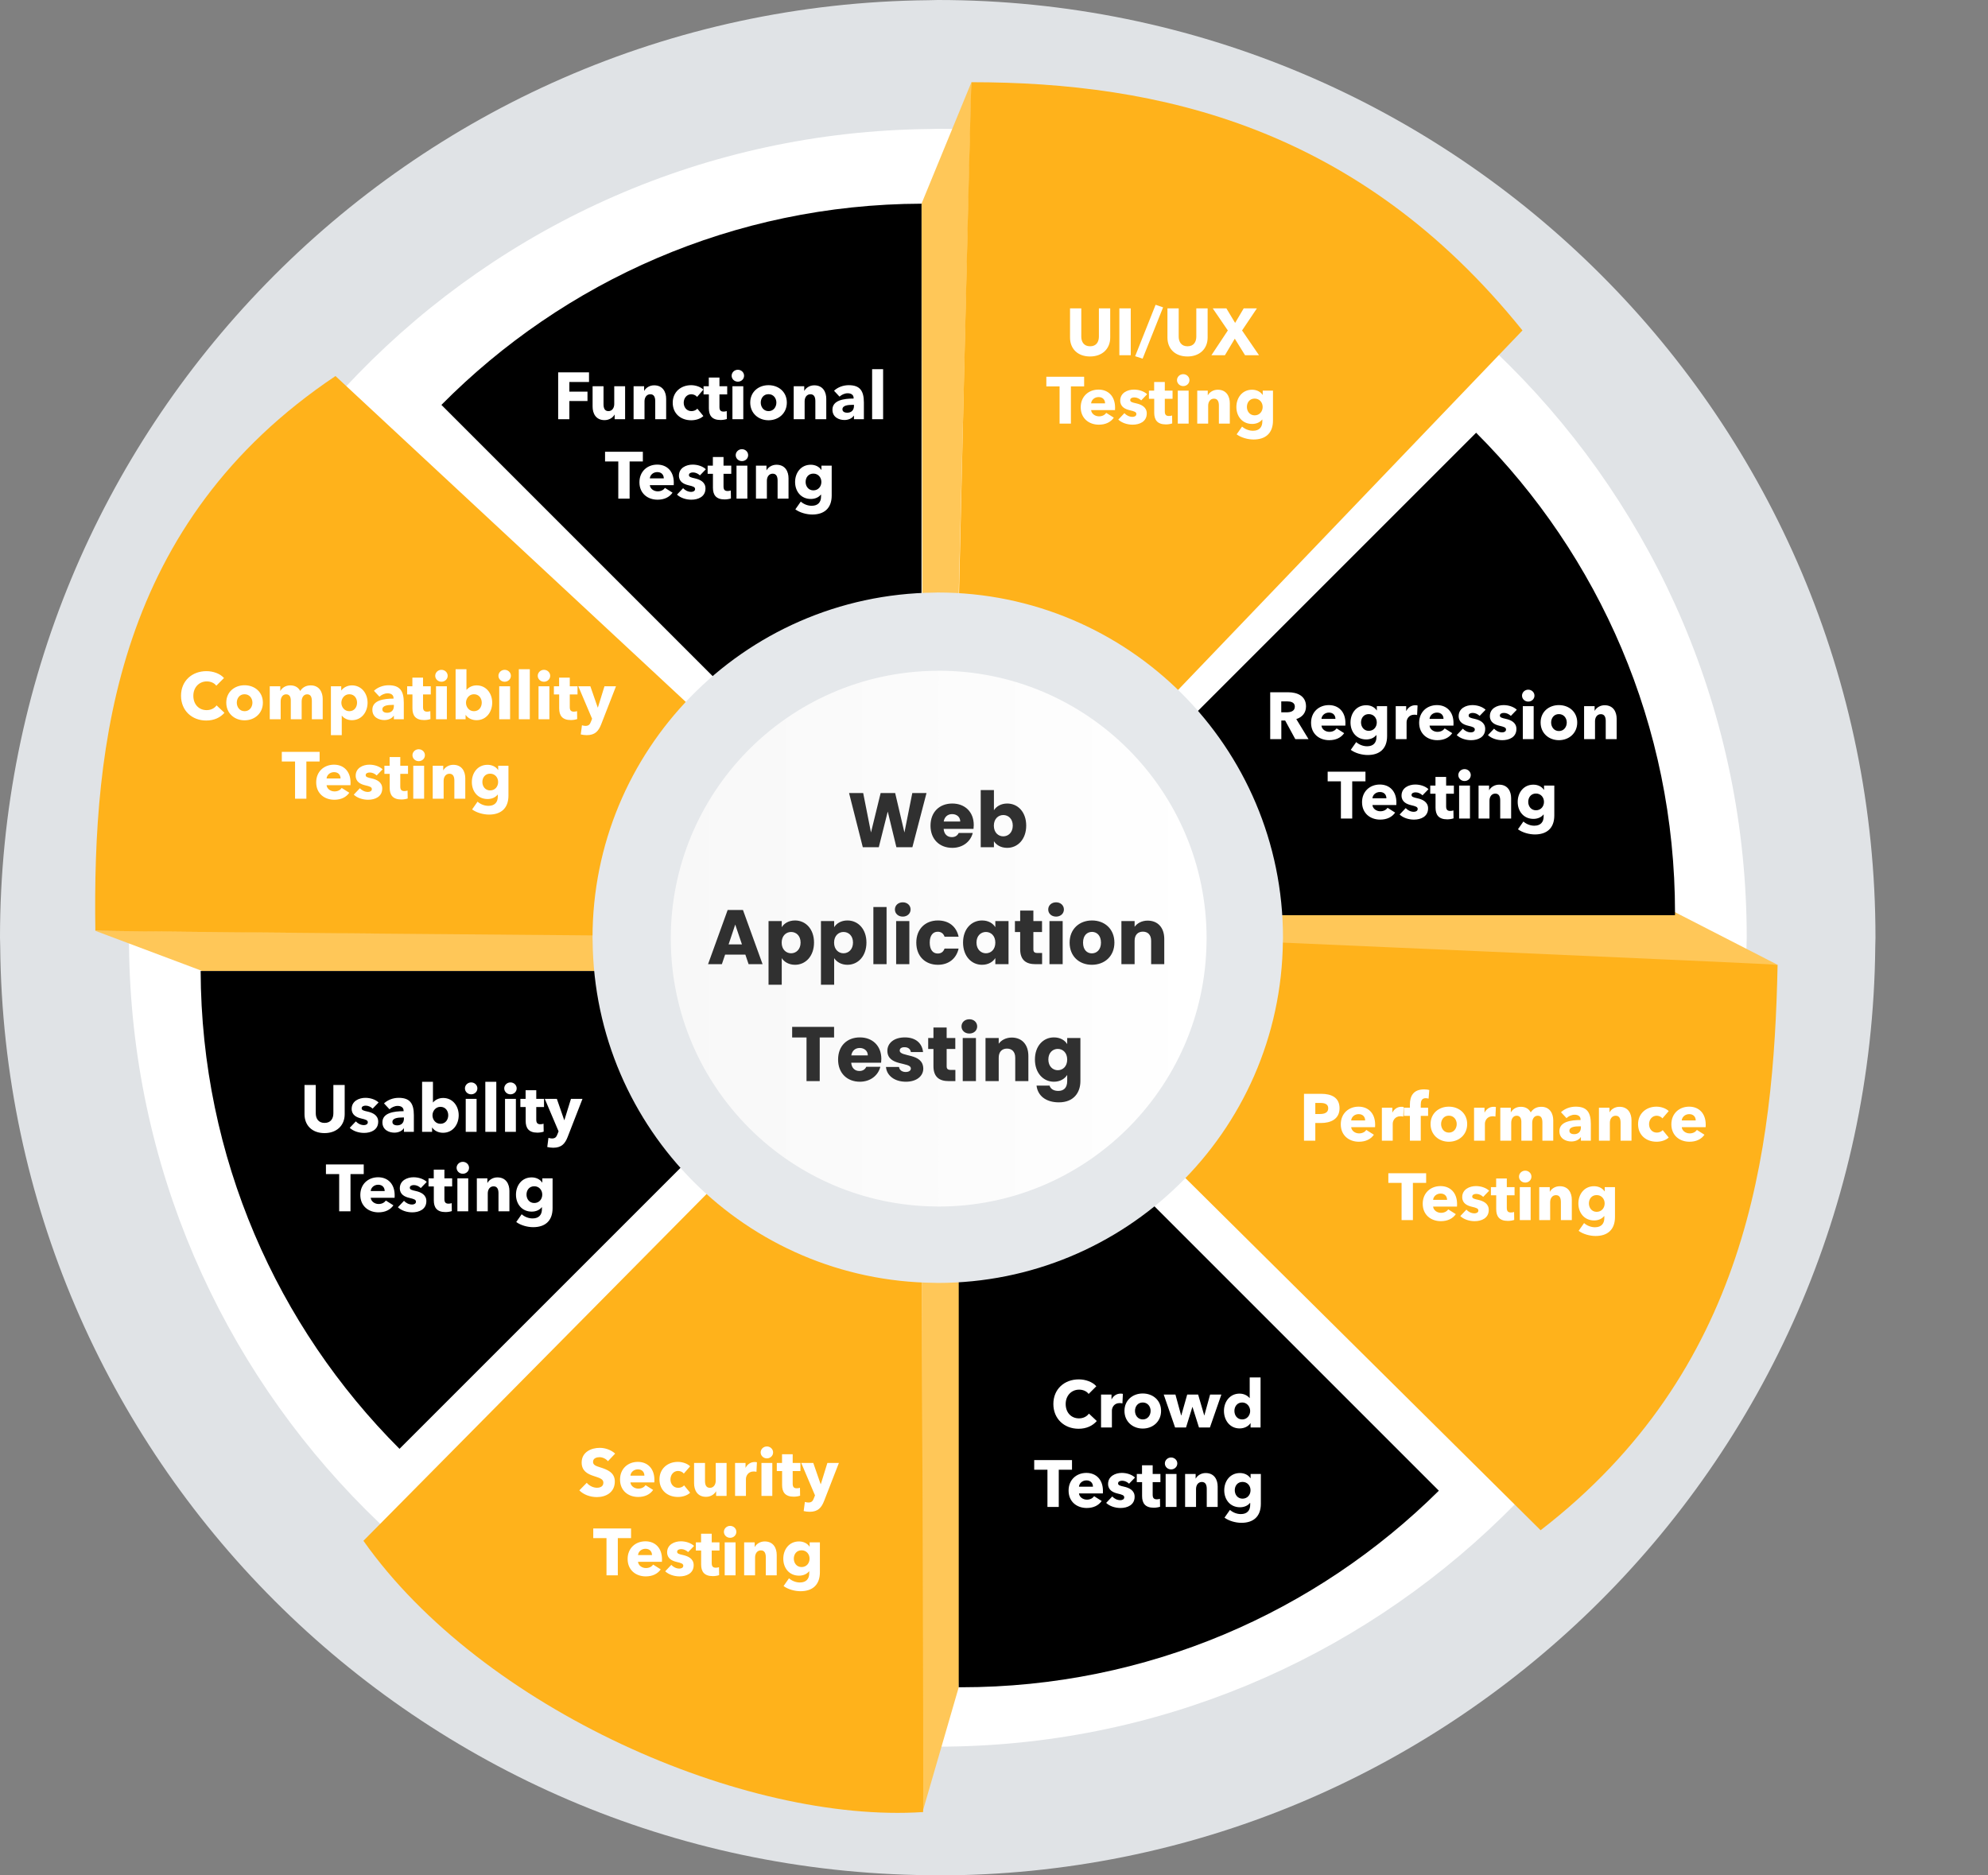
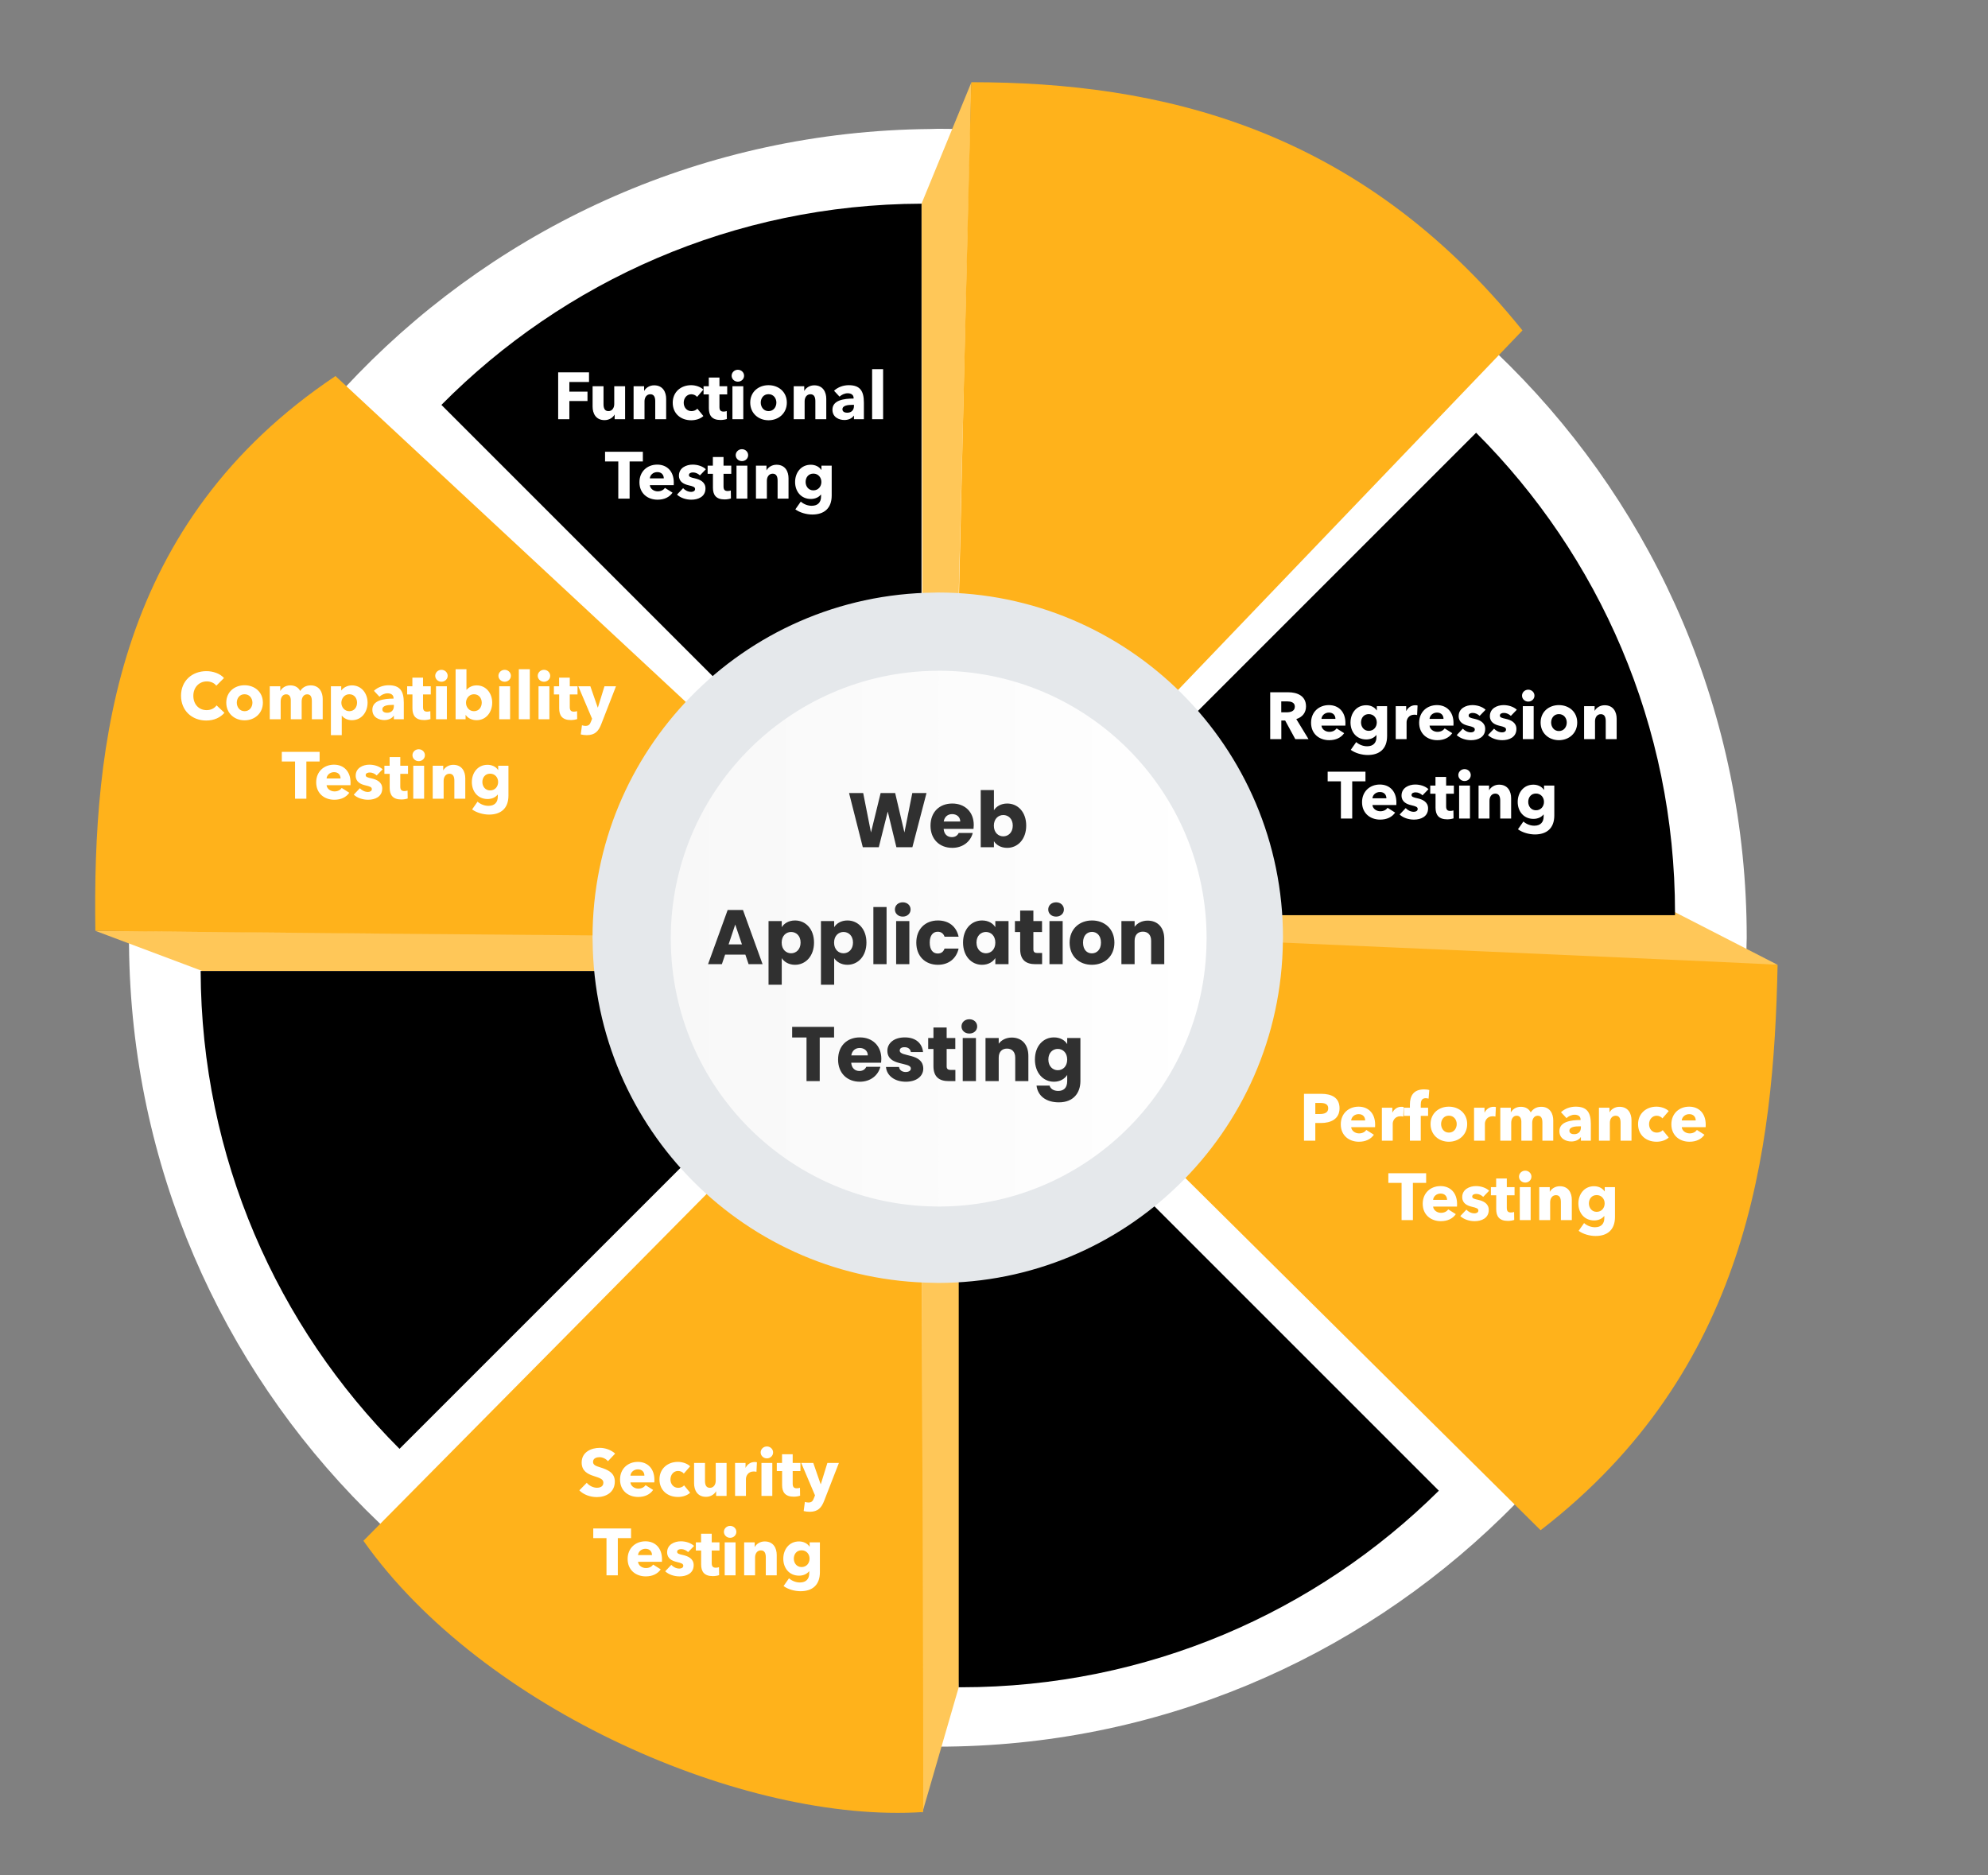
<svg xmlns="http://www.w3.org/2000/svg" width="901" height="850" viewBox="0 0 901 850" fill="none">
  <rect x="0" y="0" width="901" height="850" fill="#808080" stroke="none" />
-   <path d="M725.538 124.485C648.637 47.561 542.372 0 425.012 0C423.633 0 422.302 0.093 420.924 0.093C303.119 1.215 196.808 50.247 120.491 128.667C45.972 205.241 0 309.73 0 425.012C0 426.39 0.093 427.721 0.093 429.1C1.191 544.825 48.449 649.525 124.462 725.538C200.475 801.551 305.175 848.832 420.9 849.907C422.279 849.93 423.61 850 424.988 850C540.27 850 644.759 804.028 721.333 729.509C799.753 653.192 848.785 546.881 849.907 429.076C849.93 427.698 850 426.367 850 424.988C850.023 307.651 802.462 201.387 725.538 124.485Z" fill="#E0E3E6" />
  <path d="M684.265 165.767C617.923 99.424 526.258 58.381 425.016 58.381C423.825 58.381 422.68 58.451 421.489 58.474C319.873 59.432 228.161 101.737 162.333 169.388C98.046 235.426 58.381 325.573 58.381 425.016C58.381 426.207 58.451 427.352 58.474 428.543C59.409 528.384 100.195 618.694 165.767 684.265C231.338 749.837 321.648 790.623 421.489 791.558C422.657 791.558 423.825 791.651 425.016 791.651C524.46 791.651 614.606 751.986 680.645 687.699C748.295 621.847 790.577 530.159 791.558 428.543C791.558 427.352 791.651 426.207 791.651 425.016C791.651 323.774 750.608 232.109 684.265 165.767Z" fill="white" />
  <path d="M805.663 437.302L758.943 413.335L571.409 414.503L562.789 434.359L805.663 437.302Z" fill="#FFC758" />
  <path d="M418.004 821.642L434.52 764.714L440.453 574.563L417.771 578.278L418.004 821.642Z" fill="#FFC758" />
  <path d="M440.264 37.282L417.651 92.318L418.002 270.882L434.354 275.554L440.264 37.282Z" fill="#FFC758" />
  <path d="M43.121 421.858L91.71 440.103H279.618L286.649 423.844L43.121 421.858Z" fill="#FFC758" />
  <path d="M417.653 290.457V92.317C332.553 92.598 255.605 127.427 200.055 183.515L340.168 323.628C359.86 303.398 387.262 290.761 417.653 290.457Z" fill="black" />
  <path d="M560.989 413.754C560.989 414.104 560.966 414.455 560.966 414.805H759.129C759.129 414.455 759.152 414.104 759.152 413.754C759.152 328.77 724.696 251.822 669.006 196.132L528.893 336.245C548.725 356.078 560.989 383.479 560.989 413.754Z" fill="black" />
  <path d="M289.102 440.103H90.939C91.22 524.666 125.606 601.193 181.062 656.673L321.176 516.56C301.577 496.961 289.383 469.957 289.102 440.103Z" fill="black" />
  <path d="M435.568 566.572C435.217 566.572 434.867 566.548 434.517 566.548V764.711C434.867 764.711 435.217 764.735 435.568 764.735C520.014 764.735 596.518 730.723 652.115 675.64L512.002 535.526C492.239 554.705 465.305 566.572 435.568 566.572Z" fill="black" />
  <path d="M434.919 303.049C465.194 303.049 492.595 315.313 512.428 335.146L690.011 149.761C615.773 57.512 525.253 37.259 440.269 37.259C439.918 37.259 433.868 303.073 433.868 303.073C434.219 303.073 434.569 303.049 434.919 303.049Z" fill="#FFB21B" />
  <path d="M309.028 423.264C308.584 392.989 320.451 365.424 340.003 345.288L152.049 170.438C53.002 236.734 41.977 336.808 43.215 421.792C43.215 422.142 309.098 424.315 309.098 424.315C309.075 423.965 309.051 423.614 309.028 423.264Z" fill="#FFB21B" />
  <path d="M540.037 426.483C539.406 456.734 526.581 483.878 506.352 503.314L698.231 693.558C791.974 621.235 803.911 522.259 805.64 437.299C805.64 436.948 540.013 425.432 540.013 425.432C540.037 425.782 540.037 426.132 540.037 426.483Z" fill="#FFB21B" />
  <path d="M416.624 555.946C386.373 554.708 359.509 541.322 340.494 520.695L164.71 698.348C218.695 774.852 337.948 826.595 418.353 821.292C418.703 821.269 417.675 555.969 417.675 555.969C417.325 555.946 416.975 555.946 416.624 555.946Z" fill="#FFB21B" />
  <path d="M535.644 314.378C507.332 286.066 468.204 268.546 425.011 268.546C424.497 268.546 424.007 268.569 423.516 268.593C380.137 269.013 341.009 287.047 312.907 315.92C285.482 344.115 268.546 382.566 268.546 425.011C268.546 425.525 268.569 426.016 268.593 426.506C268.99 469.115 286.393 507.659 314.378 535.644C342.363 563.629 380.907 581.033 423.516 581.43C424.03 581.43 424.521 581.476 425.011 581.476C467.456 581.476 505.93 564.564 534.102 537.116C562.975 509.014 581.009 469.886 581.43 426.506C581.43 425.992 581.476 425.502 581.476 425.011C581.476 381.795 563.956 342.691 535.644 314.378Z" fill="#E5E8EB" />
  <path d="M511.32 339.577C489.338 317.596 458.994 304 425.449 304C425.052 304 424.678 304.023 424.281 304.023C390.619 304.35 360.251 318.343 338.433 340.745C317.152 362.61 304 392.488 304 425.425C304 425.822 304.023 426.196 304.023 426.593C304.327 459.671 317.852 489.572 339.554 511.297C361.279 533.021 391.18 546.524 424.257 546.827C424.654 546.827 425.028 546.851 425.425 546.851C458.363 546.851 488.217 533.722 510.105 512.418C532.508 490.6 546.524 460.232 546.827 426.57C546.827 426.173 546.851 425.799 546.851 425.402C546.874 391.927 533.278 361.559 511.32 339.577Z" fill="url(#paint0_linear_1396_6059)" />
-   <path d="M503.169 152.99V139.76H498.039V152.57C498.039 154.85 496.959 156.95 494.049 156.95C491.169 156.95 490.059 154.85 490.059 152.57V139.76H484.959V152.99C484.959 158.09 488.439 161.57 494.019 161.57C499.569 161.57 503.169 158.09 503.169 152.99ZM512.478 161V139.76H507.318V161H512.478ZM527.129 139.31L523.739 138.14L514.469 161.45L517.859 162.56L527.129 139.31ZM547.32 152.99V139.76H542.19V152.57C542.19 154.85 541.11 156.95 538.2 156.95C535.32 156.95 534.21 154.85 534.21 152.57V139.76H529.11V152.99C529.11 158.09 532.59 161.57 538.17 161.57C543.72 161.57 547.32 158.09 547.32 152.99ZM570.608 161L562.928 149.78L569.648 139.76H563.678L559.778 146.36L555.818 139.76H549.638L556.478 149.78L549.038 161H555.158L559.628 153.5L564.278 161H570.608ZM491.353 175.14V170.76H474.223V175.14H480.223V192H485.353V175.14H491.353ZM494.514 182.82C494.634 181.29 496.014 179.97 497.904 179.97C499.854 179.97 500.844 181.26 500.844 182.82H494.514ZM505.374 184.71C505.374 179.61 502.284 176.58 497.874 176.58C493.344 176.58 489.804 179.7 489.804 184.59C489.804 189.63 493.524 192.48 498.024 192.48C501.054 192.48 503.394 191.34 504.804 189.3L501.384 187.14C500.724 188.04 499.644 188.7 498.084 188.7C496.314 188.7 494.664 187.53 494.514 185.88H505.344C505.374 185.52 505.374 185.1 505.374 184.71ZM519.915 178.68C518.445 177.3 516.135 176.58 513.915 176.58C511.065 176.58 507.705 178.02 507.705 181.59C507.705 184.41 509.985 185.46 512.055 185.94C514.095 186.42 515.025 186.72 515.025 187.65C515.025 188.61 514.065 188.94 513.255 188.94C511.815 188.94 510.465 188.22 509.595 187.26L506.835 190.17C508.395 191.67 510.915 192.48 513.345 192.48C516.405 192.48 519.735 191.16 519.735 187.38C519.735 184.47 517.245 183.33 514.965 182.82C513.045 182.4 512.235 182.16 512.235 181.32C512.235 180.45 513.165 180.12 514.095 180.12C515.295 180.12 516.435 180.72 517.215 181.47L519.915 178.68ZM531.425 180.75V177.06H527.915V173.13H523.085V177.06H520.715V180.75H523.115V187.05C523.115 190.23 524.435 192.36 528.425 192.36C529.475 192.36 530.615 192.15 531.275 191.91L531.215 188.31C530.855 188.46 530.255 188.55 529.775 188.55C528.365 188.55 527.915 187.83 527.915 186.45V180.75H531.425ZM539.077 172.29C539.077 170.79 537.817 169.59 536.257 169.59C534.667 169.59 533.437 170.85 533.437 172.29C533.437 173.76 534.667 174.99 536.257 174.99C537.817 174.99 539.077 173.82 539.077 172.29ZM538.717 192V177.06H533.797V192H538.717ZM557.374 192V182.76C557.374 179.76 555.934 176.64 551.914 176.64C549.844 176.64 548.134 177.81 547.444 179.13H547.384V177.06H542.614V192H547.564V183.9C547.564 182.19 548.464 180.69 550.204 180.69C551.974 180.69 552.424 182.19 552.424 183.84V192H557.374ZM576.941 190.59V177.06H572.291V178.98H572.231C571.181 177.39 569.321 176.64 567.461 176.64C562.961 176.64 560.351 180.33 560.351 184.47C560.351 188.61 562.961 192.15 567.491 192.15C569.471 192.15 571.091 191.37 572.021 190.17H572.111V191.07C572.111 193.56 570.761 195.24 567.881 195.24C566.201 195.24 564.371 194.61 562.931 193.35L560.471 196.86C562.481 198.36 565.541 199.2 568.151 199.2C573.461 199.2 576.941 196.44 576.941 190.59ZM572.261 184.44C572.261 186.48 570.881 188.25 568.631 188.25C566.411 188.25 565.121 186.42 565.121 184.44C565.121 182.37 566.411 180.66 568.631 180.66C570.851 180.66 572.261 182.4 572.261 184.44Z" fill="white" />
  <path d="M391.038 384H398.283L402.343 367.83L406.263 384H413.508L419.913 359.43H413.473L409.903 377.315L405.703 359.43H399.123L394.748 377.315L391.213 359.43H384.808L391.038 384ZM431.525 368.985C433.52 368.985 435.2 370.21 435.2 372.345H427.71C428.06 370.175 429.565 368.985 431.525 368.985ZM440.87 377.525H434.5C434.01 378.575 433.065 379.415 431.385 379.415C429.46 379.415 427.885 378.225 427.675 375.67H441.22C441.29 375.075 441.325 374.48 441.325 373.92C441.325 367.97 437.3 364.19 431.595 364.19C425.785 364.19 421.725 368.04 421.725 374.235C421.725 380.43 425.855 384.28 431.595 384.28C436.46 384.28 439.925 381.34 440.87 377.525ZM450.467 367.235V358.1H444.482V384H450.467V381.27C451.552 382.985 453.617 384.28 456.487 384.28C461.282 384.28 465.097 380.36 465.097 374.2C465.097 368.04 461.317 364.19 456.487 364.19C453.687 364.19 451.552 365.485 450.467 367.235ZM459.007 374.2C459.007 377.315 456.977 379.065 454.702 379.065C452.462 379.065 450.432 377.35 450.432 374.235C450.432 371.12 452.462 369.405 454.702 369.405C456.977 369.405 459.007 371.085 459.007 374.2ZM339.277 437H345.612L336.722 412.43H329.792L320.902 437H327.167L328.637 432.66H337.807L339.277 437ZM336.267 428.04H330.212L333.222 419.045L336.267 428.04ZM354.302 420.235V417.47H348.317V446.31H354.302V434.27C355.387 435.915 357.452 437.28 360.322 437.28C365.117 437.28 368.932 433.36 368.932 427.2C368.932 421.04 365.117 417.19 360.322 417.19C357.452 417.19 355.387 418.52 354.302 420.235ZM362.842 427.2C362.842 430.315 360.812 432.065 358.537 432.065C356.297 432.065 354.267 430.35 354.267 427.235C354.267 424.12 356.297 422.405 358.537 422.405C360.812 422.405 362.842 424.085 362.842 427.2ZM378.057 420.235V417.47H372.072V446.31H378.057V434.27C379.142 435.915 381.207 437.28 384.077 437.28C388.872 437.28 392.687 433.36 392.687 427.2C392.687 421.04 388.872 417.19 384.077 417.19C381.207 417.19 379.142 418.52 378.057 420.235ZM386.597 427.2C386.597 430.315 384.567 432.065 382.292 432.065C380.052 432.065 378.022 430.35 378.022 427.235C378.022 424.12 380.052 422.405 382.292 422.405C384.567 422.405 386.597 424.085 386.597 427.2ZM395.827 437H401.812V411.1H395.827V437ZM406.149 437H412.134V417.47H406.149V437ZM409.159 415.44C411.259 415.44 412.694 414.005 412.694 412.22C412.694 410.4 411.259 408.965 409.159 408.965C407.024 408.965 405.589 410.4 405.589 412.22C405.589 414.005 407.024 415.44 409.159 415.44ZM415.282 427.235C415.282 433.43 419.342 437.28 425.082 437.28C429.982 437.28 433.447 434.445 434.462 429.93H428.092C427.567 431.365 426.622 432.17 424.977 432.17C422.842 432.17 421.372 430.49 421.372 427.235C421.372 423.98 422.842 422.3 424.977 422.3C426.622 422.3 427.602 423.175 428.092 424.54H434.462C433.447 419.885 429.982 417.19 425.082 417.19C419.342 417.19 415.282 421.075 415.282 427.235ZM436.473 427.2C436.473 433.36 440.288 437.28 445.048 437.28C447.953 437.28 450.018 435.95 451.103 434.235V437H457.088V417.47H451.103V420.235C450.053 418.52 447.988 417.19 445.083 417.19C440.288 417.19 436.473 421.04 436.473 427.2ZM451.103 427.235C451.103 430.35 449.108 432.065 446.833 432.065C444.593 432.065 442.563 430.315 442.563 427.2C442.563 424.085 444.593 422.405 446.833 422.405C449.108 422.405 451.103 424.12 451.103 427.235ZM462.363 430.21C462.363 435.285 465.198 437 469.258 437H472.303V431.925H470.168C468.838 431.925 468.348 431.435 468.348 430.28V422.44H472.268V417.47H468.348V412.71H462.363V417.47H459.983V422.44H462.363V430.21ZM475.637 437H481.622V417.47H475.637V437ZM478.647 415.44C480.747 415.44 482.182 414.005 482.182 412.22C482.182 410.4 480.747 408.965 478.647 408.965C476.512 408.965 475.077 410.4 475.077 412.22C475.077 414.005 476.512 415.44 478.647 415.44ZM505.069 427.235C505.069 421.04 500.659 417.19 494.919 417.19C489.214 417.19 484.769 421.04 484.769 427.235C484.769 433.43 489.109 437.28 494.849 437.28C500.589 437.28 505.069 433.43 505.069 427.235ZM490.859 427.235C490.859 423.91 492.749 422.37 494.919 422.37C497.019 422.37 498.979 423.91 498.979 427.235C498.979 430.525 496.984 432.1 494.849 432.1C492.679 432.1 490.859 430.525 490.859 427.235ZM521.719 437H527.669V425.59C527.669 420.34 524.659 417.26 520.144 417.26C517.519 417.26 515.419 418.415 514.229 420.06V417.47H508.244V437H514.229V426.395C514.229 423.735 515.699 422.265 517.974 422.265C520.249 422.265 521.719 423.735 521.719 426.395V437ZM359.019 470.225H365.529V490H371.514V470.225H378.024V465.43H359.019V470.225ZM389.637 474.985C391.632 474.985 393.312 476.21 393.312 478.345H385.822C386.172 476.175 387.677 474.985 389.637 474.985ZM398.982 483.525H392.612C392.122 484.575 391.177 485.415 389.497 485.415C387.572 485.415 385.997 484.225 385.787 481.67H399.332C399.402 481.075 399.437 480.48 399.437 479.92C399.437 473.97 395.412 470.19 389.707 470.19C383.897 470.19 379.837 474.04 379.837 480.235C379.837 486.43 383.967 490.28 389.707 490.28C394.572 490.28 398.037 487.34 398.982 483.525ZM418.45 484.33C418.345 477.05 407.775 479.255 407.775 476.14C407.775 475.195 408.545 474.635 409.945 474.635C411.625 474.635 412.64 475.51 412.815 476.84H418.345C417.96 472.99 415.16 470.19 410.12 470.19C405.01 470.19 402.175 472.92 402.175 476.245C402.175 483.42 412.815 481.145 412.815 484.295C412.815 485.17 412.01 485.87 410.47 485.87C408.825 485.87 407.6 484.96 407.46 483.595H401.545C401.825 487.375 405.325 490.28 410.54 490.28C415.44 490.28 418.45 487.725 418.45 484.33ZM423.056 483.21C423.056 488.285 425.891 490 429.951 490H432.996V484.925H430.861C429.531 484.925 429.041 484.435 429.041 483.28V475.44H432.961V470.47H429.041V465.71H423.056V470.47H420.676V475.44H423.056V483.21ZM436.33 490H442.315V470.47H436.33V490ZM439.34 468.44C441.44 468.44 442.875 467.005 442.875 465.22C442.875 463.4 441.44 461.965 439.34 461.965C437.205 461.965 435.77 463.4 435.77 465.22C435.77 467.005 437.205 468.44 439.34 468.44ZM460.127 490H466.077V478.59C466.077 473.34 463.067 470.26 458.552 470.26C455.927 470.26 453.827 471.415 452.637 473.06V470.47H446.652V490H452.637V479.395C452.637 476.735 454.107 475.265 456.382 475.265C458.657 475.265 460.127 476.735 460.127 479.395V490ZM469.046 480.2C469.046 486.36 472.861 490.28 477.656 490.28C480.526 490.28 482.591 488.915 483.676 487.2V489.965C483.676 493.255 481.891 494.445 479.616 494.445C477.551 494.445 476.081 493.5 475.696 492.03H469.781C470.306 496.685 474.086 499.625 479.896 499.625C486.651 499.625 489.661 495.18 489.661 489.965V470.47H483.676V473.235C482.626 471.485 480.526 470.19 477.656 470.19C472.861 470.19 469.046 474.04 469.046 480.2ZM483.676 480.235C483.676 483.35 481.681 485.065 479.406 485.065C477.166 485.065 475.136 483.315 475.136 480.2C475.136 477.085 477.166 475.405 479.406 475.405C481.681 475.405 483.676 477.12 483.676 480.235Z" fill="#303030" />
  <path d="M593.052 335L587.502 325.91C590.232 325.07 591.912 323.03 591.912 320.18C591.912 315.32 587.862 313.76 583.782 313.76H575.682V335H580.722V326.57H582.462L587.052 335H593.052ZM586.842 320.27C586.842 322.43 584.772 322.85 583.122 322.85H580.692V317.9H583.422C584.952 317.9 586.842 318.29 586.842 320.27ZM598.913 325.82C599.033 324.29 600.413 322.97 602.303 322.97C604.253 322.97 605.243 324.26 605.243 325.82H598.913ZM609.773 327.71C609.773 322.61 606.683 319.58 602.273 319.58C597.743 319.58 594.203 322.7 594.203 327.59C594.203 332.63 597.923 335.48 602.423 335.48C605.453 335.48 607.793 334.34 609.203 332.3L605.783 330.14C605.123 331.04 604.043 331.7 602.483 331.7C600.713 331.7 599.063 330.53 598.913 328.88H609.743C609.773 328.52 609.773 328.1 609.773 327.71ZM628.664 333.59V320.06H624.014V321.98H623.954C622.904 320.39 621.044 319.64 619.184 319.64C614.684 319.64 612.074 323.33 612.074 327.47C612.074 331.61 614.684 335.15 619.214 335.15C621.194 335.15 622.814 334.37 623.744 333.17H623.834V334.07C623.834 336.56 622.484 338.24 619.604 338.24C617.924 338.24 616.094 337.61 614.654 336.35L612.194 339.86C614.204 341.36 617.264 342.2 619.874 342.2C625.184 342.2 628.664 339.44 628.664 333.59ZM623.984 327.44C623.984 329.48 622.604 331.25 620.354 331.25C618.134 331.25 616.844 329.42 616.844 327.44C616.844 325.37 618.134 323.66 620.354 323.66C622.574 323.66 623.984 325.4 623.984 327.44ZM642.47 319.76C642.23 319.67 641.81 319.64 641.42 319.64C639.59 319.64 638.12 320.72 637.37 322.22H637.31V320.06H632.57V335H637.49V327.32C637.49 326.09 638.36 323.93 641 323.93C641.39 323.93 641.81 323.96 642.26 324.08L642.47 319.76ZM647.898 325.82C648.018 324.29 649.398 322.97 651.288 322.97C653.238 322.97 654.228 324.26 654.228 325.82H647.898ZM658.758 327.71C658.758 322.61 655.668 319.58 651.258 319.58C646.728 319.58 643.188 322.7 643.188 327.59C643.188 332.63 646.908 335.48 651.408 335.48C654.438 335.48 656.778 334.34 658.188 332.3L654.768 330.14C654.108 331.04 653.028 331.7 651.468 331.7C649.698 331.7 648.048 330.53 647.898 328.88H658.728C658.758 328.52 658.758 328.1 658.758 327.71ZM673.299 321.68C671.829 320.3 669.519 319.58 667.299 319.58C664.449 319.58 661.089 321.02 661.089 324.59C661.089 327.41 663.369 328.46 665.439 328.94C667.479 329.42 668.409 329.72 668.409 330.65C668.409 331.61 667.449 331.94 666.639 331.94C665.199 331.94 663.849 331.22 662.979 330.26L660.219 333.17C661.779 334.67 664.299 335.48 666.729 335.48C669.789 335.48 673.119 334.16 673.119 330.38C673.119 327.47 670.629 326.33 668.349 325.82C666.429 325.4 665.619 325.16 665.619 324.32C665.619 323.45 666.549 323.12 667.479 323.12C668.679 323.12 669.819 323.72 670.599 324.47L673.299 321.68ZM687.449 321.68C685.979 320.3 683.669 319.58 681.449 319.58C678.599 319.58 675.239 321.02 675.239 324.59C675.239 327.41 677.519 328.46 679.589 328.94C681.629 329.42 682.559 329.72 682.559 330.65C682.559 331.61 681.599 331.94 680.789 331.94C679.349 331.94 677.999 331.22 677.129 330.26L674.369 333.17C675.929 334.67 678.449 335.48 680.879 335.48C683.939 335.48 687.269 334.16 687.269 330.38C687.269 327.47 684.779 326.33 682.499 325.82C680.579 325.4 679.769 325.16 679.769 324.32C679.769 323.45 680.699 323.12 681.629 323.12C682.829 323.12 683.969 323.72 684.749 324.47L687.449 321.68ZM695.449 315.29C695.449 313.79 694.189 312.59 692.629 312.59C691.039 312.59 689.809 313.85 689.809 315.29C689.809 316.76 691.039 317.99 692.629 317.99C694.189 317.99 695.449 316.82 695.449 315.29ZM695.089 335V320.06H690.169V335H695.089ZM714.826 327.47C714.826 322.58 711.046 319.58 706.516 319.58C702.016 319.58 698.236 322.58 698.236 327.47C698.236 332.36 702.016 335.48 706.516 335.48C711.046 335.48 714.826 332.36 714.826 327.47ZM710.086 327.47C710.086 329.39 708.856 331.34 706.546 331.34C704.236 331.34 703.006 329.39 703.006 327.47C703.006 325.55 704.206 323.66 706.516 323.66C708.826 323.66 710.086 325.55 710.086 327.47ZM732.701 335V325.76C732.701 322.76 731.261 319.64 727.241 319.64C725.171 319.64 723.461 320.81 722.771 322.13H722.711V320.06H717.941V335H722.891V326.9C722.891 325.19 723.791 323.69 725.531 323.69C727.301 323.69 727.751 325.19 727.751 326.84V335H732.701ZM618.853 354.14V349.76H601.723V354.14H607.723V371H612.853V354.14H618.853ZM622.014 361.82C622.134 360.29 623.514 358.97 625.404 358.97C627.354 358.97 628.344 360.26 628.344 361.82H622.014ZM632.874 363.71C632.874 358.61 629.784 355.58 625.374 355.58C620.844 355.58 617.304 358.7 617.304 363.59C617.304 368.63 621.024 371.48 625.524 371.48C628.554 371.48 630.894 370.34 632.304 368.3L628.884 366.14C628.224 367.04 627.144 367.7 625.584 367.7C623.814 367.7 622.164 366.53 622.014 364.88H632.844C632.874 364.52 632.874 364.1 632.874 363.71ZM647.415 357.68C645.945 356.3 643.635 355.58 641.415 355.58C638.565 355.58 635.205 357.02 635.205 360.59C635.205 363.41 637.485 364.46 639.555 364.94C641.595 365.42 642.525 365.72 642.525 366.65C642.525 367.61 641.565 367.94 640.755 367.94C639.315 367.94 637.965 367.22 637.095 366.26L634.335 369.17C635.895 370.67 638.415 371.48 640.845 371.48C643.905 371.48 647.235 370.16 647.235 366.38C647.235 363.47 644.745 362.33 642.465 361.82C640.545 361.4 639.735 361.16 639.735 360.32C639.735 359.45 640.665 359.12 641.595 359.12C642.795 359.12 643.935 359.72 644.715 360.47L647.415 357.68ZM658.925 359.75V356.06H655.415V352.13H650.585V356.06H648.215V359.75H650.615V366.05C650.615 369.23 651.935 371.36 655.925 371.36C656.975 371.36 658.115 371.15 658.775 370.91L658.715 367.31C658.355 367.46 657.755 367.55 657.275 367.55C655.865 367.55 655.415 366.83 655.415 365.45V359.75H658.925ZM666.577 351.29C666.577 349.79 665.317 348.59 663.757 348.59C662.167 348.59 660.937 349.85 660.937 351.29C660.937 352.76 662.167 353.99 663.757 353.99C665.317 353.99 666.577 352.82 666.577 351.29ZM666.217 371V356.06H661.297V371H666.217ZM684.874 371V361.76C684.874 358.76 683.434 355.64 679.414 355.64C677.344 355.64 675.634 356.81 674.944 358.13H674.884V356.06H670.114V371H675.064V362.9C675.064 361.19 675.964 359.69 677.704 359.69C679.474 359.69 679.924 361.19 679.924 362.84V371H684.874ZM704.441 369.59V356.06H699.791V357.98H699.731C698.681 356.39 696.821 355.64 694.961 355.64C690.461 355.64 687.851 359.33 687.851 363.47C687.851 367.61 690.461 371.15 694.991 371.15C696.971 371.15 698.591 370.37 699.521 369.17H699.611V370.07C699.611 372.56 698.261 374.24 695.381 374.24C693.701 374.24 691.871 373.61 690.431 372.35L687.971 375.86C689.981 377.36 693.041 378.2 695.651 378.2C700.961 378.2 704.441 375.44 704.441 369.59ZM699.761 363.44C699.761 365.48 698.381 367.25 696.131 367.25C693.911 367.25 692.621 365.42 692.621 363.44C692.621 361.37 693.911 359.66 696.131 359.66C698.351 359.66 699.761 361.4 699.761 363.44Z" fill="white" />
-   <path d="M497.085 644.06L493.515 640.7C492.615 641.96 491.025 642.86 489.015 642.86C485.475 642.86 482.985 640.22 482.985 636.35C482.985 632.6 485.535 629.84 489.105 629.84C490.725 629.84 492.435 630.47 493.395 631.79L496.875 628.31C495.105 626.27 491.895 625.19 488.925 625.19C482.445 625.19 477.405 629.54 477.405 636.35C477.405 643.01 482.295 647.57 488.835 647.57C492.405 647.57 495.225 646.22 497.085 644.06ZM508.914 631.76C508.674 631.67 508.254 631.64 507.864 631.64C506.034 631.64 504.564 632.72 503.814 634.22H503.754V632.06H499.014V647H503.934V639.32C503.934 638.09 504.804 635.93 507.444 635.93C507.834 635.93 508.254 635.96 508.704 636.08L508.914 631.76ZM526.221 639.47C526.221 634.58 522.441 631.58 517.911 631.58C513.411 631.58 509.631 634.58 509.631 639.47C509.631 644.36 513.411 647.48 517.911 647.48C522.441 647.48 526.221 644.36 526.221 639.47ZM521.481 639.47C521.481 641.39 520.251 643.34 517.941 643.34C515.631 643.34 514.401 641.39 514.401 639.47C514.401 637.55 515.601 635.66 517.911 635.66C520.221 635.66 521.481 637.55 521.481 639.47ZM553.546 632.06H548.446L545.836 641.51H545.776L543.016 632.06H538.066L535.396 641.51H535.306L532.726 632.06H527.416L532.576 647H537.526L540.406 637.7H540.466L543.406 647H548.356L553.546 632.06ZM571.309 647V624.32H566.389V633.65H566.329C565.489 632.66 563.959 631.64 561.769 631.64C557.419 631.64 554.719 635.3 554.719 639.47C554.719 643.64 557.329 647.42 561.829 647.42C563.809 647.42 565.759 646.55 566.719 645.05H566.779V647H571.309ZM566.599 639.5C566.599 641.45 565.219 643.34 562.999 643.34C560.659 643.34 559.459 641.42 559.459 639.47C559.459 637.55 560.659 635.66 562.999 635.66C565.219 635.66 566.599 637.61 566.599 639.5ZM485.853 666.14V661.76H468.723V666.14H474.723V683H479.853V666.14H485.853ZM489.014 673.82C489.134 672.29 490.514 670.97 492.404 670.97C494.354 670.97 495.344 672.26 495.344 673.82H489.014ZM499.874 675.71C499.874 670.61 496.784 667.58 492.374 667.58C487.844 667.58 484.304 670.7 484.304 675.59C484.304 680.63 488.024 683.48 492.524 683.48C495.554 683.48 497.894 682.34 499.304 680.3L495.884 678.14C495.224 679.04 494.144 679.7 492.584 679.7C490.814 679.7 489.164 678.53 489.014 676.88H499.844C499.874 676.52 499.874 676.1 499.874 675.71ZM514.415 669.68C512.945 668.3 510.635 667.58 508.415 667.58C505.565 667.58 502.205 669.02 502.205 672.59C502.205 675.41 504.485 676.46 506.555 676.94C508.595 677.42 509.525 677.72 509.525 678.65C509.525 679.61 508.565 679.94 507.755 679.94C506.315 679.94 504.965 679.22 504.095 678.26L501.335 681.17C502.895 682.67 505.415 683.48 507.845 683.48C510.905 683.48 514.235 682.16 514.235 678.38C514.235 675.47 511.745 674.33 509.465 673.82C507.545 673.4 506.735 673.16 506.735 672.32C506.735 671.45 507.665 671.12 508.595 671.12C509.795 671.12 510.935 671.72 511.715 672.47L514.415 669.68ZM525.925 671.75V668.06H522.415V664.13H517.585V668.06H515.215V671.75H517.615V678.05C517.615 681.23 518.935 683.36 522.925 683.36C523.975 683.36 525.115 683.15 525.775 682.91L525.715 679.31C525.355 679.46 524.755 679.55 524.275 679.55C522.865 679.55 522.415 678.83 522.415 677.45V671.75H525.925ZM533.577 663.29C533.577 661.79 532.317 660.59 530.757 660.59C529.167 660.59 527.937 661.85 527.937 663.29C527.937 664.76 529.167 665.99 530.757 665.99C532.317 665.99 533.577 664.82 533.577 663.29ZM533.217 683V668.06H528.297V683H533.217ZM551.874 683V673.76C551.874 670.76 550.434 667.64 546.414 667.64C544.344 667.64 542.634 668.81 541.944 670.13H541.884V668.06H537.114V683H542.064V674.9C542.064 673.19 542.964 671.69 544.704 671.69C546.474 671.69 546.924 673.19 546.924 674.84V683H551.874ZM571.441 681.59V668.06H566.791V669.98H566.731C565.681 668.39 563.821 667.64 561.961 667.64C557.461 667.64 554.851 671.33 554.851 675.47C554.851 679.61 557.461 683.15 561.991 683.15C563.971 683.15 565.591 682.37 566.521 681.17H566.611V682.07C566.611 684.56 565.261 686.24 562.381 686.24C560.701 686.24 558.871 685.61 557.431 684.35L554.971 687.86C556.981 689.36 560.041 690.2 562.651 690.2C567.961 690.2 571.441 687.44 571.441 681.59ZM566.761 675.44C566.761 677.48 565.381 679.25 563.131 679.25C560.911 679.25 559.621 677.42 559.621 675.44C559.621 673.37 560.911 671.66 563.131 671.66C565.351 671.66 566.761 673.4 566.761 675.44Z" fill="white" />
  <path d="M607.105 502.3C607.105 497.44 603.445 495.76 598.795 495.76H590.995V517H596.125V508.99H598.675C603.115 508.99 607.105 507.22 607.105 502.3ZM601.975 502.33C601.975 504.34 600.205 504.91 598.285 504.91H596.125V499.9H598.375C600.205 499.9 601.975 500.29 601.975 502.33ZM612.38 507.82C612.5 506.29 613.88 504.97 615.77 504.97C617.72 504.97 618.71 506.26 618.71 507.82H612.38ZM623.24 509.71C623.24 504.61 620.15 501.58 615.74 501.58C611.21 501.58 607.67 504.7 607.67 509.59C607.67 514.63 611.39 517.48 615.89 517.48C618.92 517.48 621.26 516.34 622.67 514.3L619.25 512.14C618.59 513.04 617.51 513.7 615.95 513.7C614.18 513.7 612.53 512.53 612.38 510.88H623.21C623.24 510.52 623.24 510.1 623.24 509.71ZM636.191 501.76C635.951 501.67 635.531 501.64 635.141 501.64C633.311 501.64 631.841 502.72 631.091 504.22H631.031V502.06H626.291V517H631.211V509.32C631.211 508.09 632.081 505.93 634.721 505.93C635.111 505.93 635.531 505.96 635.981 506.08L636.191 501.76ZM647.786 494.05C647.126 493.84 646.256 493.75 645.416 493.75C640.436 493.75 638.996 496.96 638.996 500.62V502.06H636.266V505.75H638.996V517H643.916V505.75H647.246V502.06H643.916V500.56C643.916 499.18 644.306 497.74 646.106 497.74C646.586 497.74 647.096 497.83 647.456 497.95L647.786 494.05ZM664.953 509.47C664.953 504.58 661.173 501.58 656.643 501.58C652.143 501.58 648.363 504.58 648.363 509.47C648.363 514.36 652.143 517.48 656.643 517.48C661.173 517.48 664.953 514.36 664.953 509.47ZM660.213 509.47C660.213 511.39 658.983 513.34 656.673 513.34C654.363 513.34 653.133 511.39 653.133 509.47C653.133 507.55 654.333 505.66 656.643 505.66C658.953 505.66 660.213 507.55 660.213 509.47ZM677.968 501.76C677.728 501.67 677.308 501.64 676.918 501.64C675.088 501.64 673.618 502.72 672.868 504.22H672.808V502.06H668.068V517H672.988V509.32C672.988 508.09 673.858 505.93 676.498 505.93C676.888 505.93 677.308 505.96 677.758 506.08L677.968 501.76ZM703.963 517V507.76C703.963 504.94 702.583 501.64 698.533 501.64C696.313 501.64 694.753 502.63 693.763 504.19C692.923 502.57 691.423 501.64 689.263 501.64C687.013 501.64 685.483 502.87 684.793 504.13H684.733V502.06H679.963V517H684.913V508.9C684.913 507.1 685.813 505.69 687.373 505.69C688.843 505.69 689.503 506.77 689.503 508.48V517H694.423V508.93C694.423 507.25 695.233 505.69 696.913 505.69C698.653 505.69 699.043 507.13 699.043 508.84V517H703.963ZM716.498 511C716.498 512.86 715.388 514.06 713.408 514.06C712.418 514.06 711.278 513.67 711.278 512.53C711.278 510.76 713.708 510.49 715.868 510.49H716.498V511ZM709.958 506.77C710.858 505.93 712.238 505.24 713.648 505.24C715.178 505.24 716.348 505.93 716.348 507.4V507.64C711.998 507.64 706.748 508.36 706.748 512.68C706.748 516.19 709.808 517.36 712.178 517.36C713.948 517.36 715.658 516.64 716.408 515.41H716.498V517H720.998V509.47C720.998 504.04 719.138 501.58 714.128 501.58C711.698 501.58 709.208 502.45 707.468 504.1L709.958 506.77ZM739.43 517V507.76C739.43 504.76 737.99 501.64 733.97 501.64C731.9 501.64 730.19 502.81 729.5 504.13H729.44V502.06H724.67V517H729.62V508.9C729.62 507.19 730.52 505.69 732.26 505.69C734.03 505.69 734.48 507.19 734.48 508.84V517H739.43ZM756.296 503.59C755.126 502.39 752.876 501.58 750.746 501.58C746.096 501.58 742.406 504.67 742.406 509.53C742.406 514.48 746.066 517.48 750.776 517.48C752.966 517.48 755.066 516.76 756.296 515.56L753.566 512.23C752.966 512.95 751.886 513.34 750.896 513.34C748.736 513.34 747.386 511.6 747.386 509.53C747.386 507.46 748.766 505.69 750.836 505.69C751.826 505.69 752.906 506.17 753.446 506.89L756.296 503.59ZM762.204 507.82C762.324 506.29 763.704 504.97 765.594 504.97C767.544 504.97 768.534 506.26 768.534 507.82H762.204ZM773.064 509.71C773.064 504.61 769.974 501.58 765.564 501.58C761.034 501.58 757.494 504.7 757.494 509.59C757.494 514.63 761.214 517.48 765.714 517.48C768.744 517.48 771.084 516.34 772.494 514.3L769.074 512.14C768.414 513.04 767.334 513.7 765.774 513.7C764.004 513.7 762.354 512.53 762.204 510.88H773.034C773.064 510.52 773.064 510.1 773.064 509.71ZM646.353 536.14V531.76H629.223V536.14H635.223V553H640.353V536.14H646.353ZM649.514 543.82C649.634 542.29 651.014 540.97 652.904 540.97C654.854 540.97 655.844 542.26 655.844 543.82H649.514ZM660.374 545.71C660.374 540.61 657.284 537.58 652.874 537.58C648.344 537.58 644.804 540.7 644.804 545.59C644.804 550.63 648.524 553.48 653.024 553.48C656.054 553.48 658.394 552.34 659.804 550.3L656.384 548.14C655.724 549.04 654.644 549.7 653.084 549.7C651.314 549.7 649.664 548.53 649.514 546.88H660.344C660.374 546.52 660.374 546.1 660.374 545.71ZM674.915 539.68C673.445 538.3 671.135 537.58 668.915 537.58C666.065 537.58 662.705 539.02 662.705 542.59C662.705 545.41 664.985 546.46 667.055 546.94C669.095 547.42 670.025 547.72 670.025 548.65C670.025 549.61 669.065 549.94 668.255 549.94C666.815 549.94 665.465 549.22 664.595 548.26L661.835 551.17C663.395 552.67 665.915 553.48 668.345 553.48C671.405 553.48 674.735 552.16 674.735 548.38C674.735 545.47 672.245 544.33 669.965 543.82C668.045 543.4 667.235 543.16 667.235 542.32C667.235 541.45 668.165 541.12 669.095 541.12C670.295 541.12 671.435 541.72 672.215 542.47L674.915 539.68ZM686.425 541.75V538.06H682.915V534.13H678.085V538.06H675.715V541.75H678.115V548.05C678.115 551.23 679.435 553.36 683.425 553.36C684.475 553.36 685.615 553.15 686.275 552.91L686.215 549.31C685.855 549.46 685.255 549.55 684.775 549.55C683.365 549.55 682.915 548.83 682.915 547.45V541.75H686.425ZM694.077 533.29C694.077 531.79 692.817 530.59 691.257 530.59C689.667 530.59 688.437 531.85 688.437 533.29C688.437 534.76 689.667 535.99 691.257 535.99C692.817 535.99 694.077 534.82 694.077 533.29ZM693.717 553V538.06H688.797V553H693.717ZM712.374 553V543.76C712.374 540.76 710.934 537.64 706.914 537.64C704.844 537.64 703.134 538.81 702.444 540.13H702.384V538.06H697.614V553H702.564V544.9C702.564 543.19 703.464 541.69 705.204 541.69C706.974 541.69 707.424 543.19 707.424 544.84V553H712.374ZM731.941 551.59V538.06H727.291V539.98H727.231C726.181 538.39 724.321 537.64 722.461 537.64C717.961 537.64 715.351 541.33 715.351 545.47C715.351 549.61 717.961 553.15 722.491 553.15C724.471 553.15 726.091 552.37 727.021 551.17H727.111V552.07C727.111 554.56 725.761 556.24 722.881 556.24C721.201 556.24 719.371 555.61 717.931 554.35L715.471 557.86C717.481 559.36 720.541 560.2 723.151 560.2C728.461 560.2 731.941 557.44 731.941 551.59ZM727.261 545.44C727.261 547.48 725.881 549.25 723.631 549.25C721.411 549.25 720.121 547.42 720.121 545.44C720.121 543.37 721.411 541.66 723.631 541.66C725.851 541.66 727.261 543.4 727.261 545.44Z" fill="white" />
  <path d="M278.799 658.83C276.939 657.12 274.239 656.22 271.839 656.22C267.879 656.22 263.619 658.17 263.619 662.88C263.619 666.72 266.349 668.1 269.049 668.97C271.839 669.87 273.459 670.38 273.459 672C273.459 673.71 272.079 674.31 270.519 674.31C268.839 674.31 266.949 673.35 265.929 672.06L262.569 675.48C264.429 677.43 267.489 678.54 270.519 678.54C274.719 678.54 278.649 676.35 278.649 671.46C278.649 667.23 274.929 666 272.049 665.07C270.039 664.44 268.779 663.99 268.779 662.58C268.779 660.9 270.429 660.45 271.749 660.45C273.069 660.45 274.659 661.17 275.529 662.28L278.799 658.83ZM285.723 668.82C285.843 667.29 287.223 665.97 289.113 665.97C291.063 665.97 292.053 667.26 292.053 668.82H285.723ZM296.583 670.71C296.583 665.61 293.493 662.58 289.083 662.58C284.553 662.58 281.013 665.7 281.013 670.59C281.013 675.63 284.733 678.48 289.233 678.48C292.263 678.48 294.603 677.34 296.013 675.3L292.593 673.14C291.933 674.04 290.853 674.7 289.293 674.7C287.523 674.7 285.873 673.53 285.723 671.88H296.553C296.583 671.52 296.583 671.1 296.583 670.71ZM312.774 664.59C311.604 663.39 309.354 662.58 307.224 662.58C302.574 662.58 298.884 665.67 298.884 670.53C298.884 675.48 302.544 678.48 307.254 678.48C309.444 678.48 311.544 677.76 312.774 676.56L310.044 673.23C309.444 673.95 308.364 674.34 307.374 674.34C305.214 674.34 303.864 672.6 303.864 670.53C303.864 668.46 305.244 666.69 307.314 666.69C308.304 666.69 309.384 667.17 309.924 667.89L312.774 664.59ZM329.302 678V663.06H324.382V671.13C324.382 672.84 323.452 674.34 321.742 674.34C319.942 674.34 319.522 672.84 319.522 671.16V663.06H314.572V672.3C314.572 675.3 315.982 678.42 320.002 678.42C322.102 678.42 323.812 677.25 324.502 675.93H324.562V678H329.302ZM343.05 662.76C342.81 662.67 342.39 662.64 342 662.64C340.17 662.64 338.7 663.72 337.95 665.22H337.89V663.06H333.15V678H338.07V670.32C338.07 669.09 338.94 666.93 341.58 666.93C341.97 666.93 342.39 666.96 342.84 667.08L343.05 662.76ZM350.385 658.29C350.385 656.79 349.125 655.59 347.565 655.59C345.975 655.59 344.745 656.85 344.745 658.29C344.745 659.76 345.975 660.99 347.565 660.99C349.125 660.99 350.385 659.82 350.385 658.29ZM350.025 678V663.06H345.105V678H350.025ZM362.772 666.75V663.06H359.262V659.13H354.432V663.06H352.062V666.75H354.462V673.05C354.462 676.23 355.782 678.36 359.772 678.36C360.822 678.36 361.962 678.15 362.622 677.91L362.562 674.31C362.202 674.46 361.602 674.55 361.122 674.55C359.712 674.55 359.262 673.83 359.262 672.45V666.75H362.772ZM380.204 663.06H374.984L372.014 672.66H371.924L368.594 663.06H363.134L369.374 677.76L368.894 678.99C368.414 680.28 367.904 681 366.374 681C365.894 681 365.264 680.88 364.784 680.73L364.244 684.87C364.964 685.05 366.014 685.2 366.944 685.2C370.694 685.2 372.314 683.37 373.514 680.25L380.204 663.06ZM286.005 697.14V692.76H268.875V697.14H274.875V714H280.005V697.14H286.005ZM289.166 704.82C289.286 703.29 290.666 701.97 292.556 701.97C294.506 701.97 295.496 703.26 295.496 704.82H289.166ZM300.026 706.71C300.026 701.61 296.936 698.58 292.526 698.58C287.996 698.58 284.456 701.7 284.456 706.59C284.456 711.63 288.176 714.48 292.676 714.48C295.706 714.48 298.046 713.34 299.456 711.3L296.036 709.14C295.376 710.04 294.296 710.7 292.736 710.7C290.966 710.7 289.316 709.53 289.166 707.88H299.996C300.026 707.52 300.026 707.1 300.026 706.71ZM314.567 700.68C313.097 699.3 310.787 698.58 308.567 698.58C305.717 698.58 302.357 700.02 302.357 703.59C302.357 706.41 304.637 707.46 306.707 707.94C308.747 708.42 309.677 708.72 309.677 709.65C309.677 710.61 308.717 710.94 307.907 710.94C306.467 710.94 305.117 710.22 304.247 709.26L301.487 712.17C303.047 713.67 305.567 714.48 307.997 714.48C311.057 714.48 314.387 713.16 314.387 709.38C314.387 706.47 311.897 705.33 309.617 704.82C307.697 704.4 306.887 704.16 306.887 703.32C306.887 702.45 307.817 702.12 308.747 702.12C309.947 702.12 311.087 702.72 311.867 703.47L314.567 700.68ZM326.077 702.75V699.06H322.567V695.13H317.737V699.06H315.367V702.75H317.767V709.05C317.767 712.23 319.087 714.36 323.077 714.36C324.127 714.36 325.267 714.15 325.927 713.91L325.867 710.31C325.507 710.46 324.907 710.55 324.427 710.55C323.017 710.55 322.567 709.83 322.567 708.45V702.75H326.077ZM333.729 694.29C333.729 692.79 332.469 691.59 330.909 691.59C329.319 691.59 328.089 692.85 328.089 694.29C328.089 695.76 329.319 696.99 330.909 696.99C332.469 696.99 333.729 695.82 333.729 694.29ZM333.369 714V699.06H328.449V714H333.369ZM352.026 714V704.76C352.026 701.76 350.586 698.64 346.566 698.64C344.496 698.64 342.786 699.81 342.096 701.13H342.036V699.06H337.266V714H342.216V705.9C342.216 704.19 343.116 702.69 344.856 702.69C346.626 702.69 347.076 704.19 347.076 705.84V714H352.026ZM371.593 712.59V699.06H366.943V700.98H366.883C365.833 699.39 363.973 698.64 362.113 698.64C357.613 698.64 355.003 702.33 355.003 706.47C355.003 710.61 357.613 714.15 362.143 714.15C364.123 714.15 365.743 713.37 366.673 712.17H366.763V713.07C366.763 715.56 365.413 717.24 362.533 717.24C360.853 717.24 359.023 716.61 357.583 715.35L355.123 718.86C357.133 720.36 360.193 721.2 362.803 721.2C368.113 721.2 371.593 718.44 371.593 712.59ZM366.913 706.44C366.913 708.48 365.533 710.25 363.283 710.25C361.063 710.25 359.773 708.42 359.773 706.44C359.773 704.37 361.063 702.66 363.283 702.66C365.503 702.66 366.913 704.4 366.913 706.44Z" fill="white" />
-   <path d="M156.22 504.99V491.76H151.09V504.57C151.09 506.85 150.01 508.95 147.1 508.95C144.22 508.95 143.11 506.85 143.11 504.57V491.76H138.01V504.99C138.01 510.09 141.49 513.57 147.07 513.57C152.62 513.57 156.22 510.09 156.22 504.99ZM171.589 499.68C170.119 498.3 167.809 497.58 165.589 497.58C162.739 497.58 159.379 499.02 159.379 502.59C159.379 505.41 161.659 506.46 163.729 506.94C165.769 507.42 166.699 507.72 166.699 508.65C166.699 509.61 165.739 509.94 164.929 509.94C163.489 509.94 162.139 509.22 161.269 508.26L158.509 511.17C160.069 512.67 162.589 513.48 165.019 513.48C168.079 513.48 171.409 512.16 171.409 508.38C171.409 505.47 168.919 504.33 166.639 503.82C164.719 503.4 163.909 503.16 163.909 502.32C163.909 501.45 164.839 501.12 165.769 501.12C166.969 501.12 168.109 501.72 168.889 502.47L171.589 499.68ZM183.069 507C183.069 508.86 181.959 510.06 179.979 510.06C178.989 510.06 177.849 509.67 177.849 508.53C177.849 506.76 180.279 506.49 182.439 506.49H183.069V507ZM176.529 502.77C177.429 501.93 178.809 501.24 180.219 501.24C181.749 501.24 182.919 501.93 182.919 503.4V503.64C178.569 503.64 173.319 504.36 173.319 508.68C173.319 512.19 176.379 513.36 178.749 513.36C180.519 513.36 182.229 512.64 182.979 511.41H183.069V513H187.569V505.47C187.569 500.04 185.709 497.58 180.699 497.58C178.269 497.58 175.779 498.45 174.039 500.1L176.529 502.77ZM207.891 505.47C207.891 501.3 205.191 497.64 200.841 497.64C198.651 497.64 197.121 498.66 196.281 499.65H196.221V490.32H191.301V513H195.831V511.05H195.891C196.851 512.55 198.801 513.42 200.781 513.42C205.281 513.42 207.891 509.64 207.891 505.47ZM203.151 505.47C203.151 507.42 201.951 509.34 199.611 509.34C197.391 509.34 196.011 507.45 196.011 505.5C196.011 503.61 197.391 501.66 199.611 501.66C201.951 501.66 203.151 503.55 203.151 505.47ZM216.357 493.29C216.357 491.79 215.097 490.59 213.537 490.59C211.947 490.59 210.717 491.85 210.717 493.29C210.717 494.76 211.947 495.99 213.537 495.99C215.097 495.99 216.357 494.82 216.357 493.29ZM215.997 513V498.06H211.077V513H215.997ZM224.934 513V490.32H219.954V513H224.934ZM234.169 493.29C234.169 491.79 232.909 490.59 231.349 490.59C229.759 490.59 228.529 491.85 228.529 493.29C228.529 494.76 229.759 495.99 231.349 495.99C232.909 495.99 234.169 494.82 234.169 493.29ZM233.809 513V498.06H228.889V513H233.809ZM246.556 501.75V498.06H243.046V494.13H238.216V498.06H235.846V501.75H238.246V508.05C238.246 511.23 239.566 513.36 243.556 513.36C244.606 513.36 245.746 513.15 246.406 512.91L246.346 509.31C245.986 509.46 245.386 509.55 244.906 509.55C243.496 509.55 243.046 508.83 243.046 507.45V501.75H246.556ZM263.988 498.06H258.768L255.798 507.66H255.708L252.378 498.06H246.918L253.158 512.76L252.678 513.99C252.198 515.28 251.688 516 250.158 516C249.678 516 249.048 515.88 248.568 515.73L248.028 519.87C248.748 520.05 249.798 520.2 250.728 520.2C254.478 520.2 256.098 518.37 257.298 515.25L263.988 498.06ZM164.853 532.14V527.76H147.723V532.14H153.723V549H158.853V532.14H164.853ZM168.014 539.82C168.134 538.29 169.514 536.97 171.404 536.97C173.354 536.97 174.344 538.26 174.344 539.82H168.014ZM178.874 541.71C178.874 536.61 175.784 533.58 171.374 533.58C166.844 533.58 163.304 536.7 163.304 541.59C163.304 546.63 167.024 549.48 171.524 549.48C174.554 549.48 176.894 548.34 178.304 546.3L174.884 544.14C174.224 545.04 173.144 545.7 171.584 545.7C169.814 545.7 168.164 544.53 168.014 542.88H178.844C178.874 542.52 178.874 542.1 178.874 541.71ZM193.415 535.68C191.945 534.3 189.635 533.58 187.415 533.58C184.565 533.58 181.205 535.02 181.205 538.59C181.205 541.41 183.485 542.46 185.555 542.94C187.595 543.42 188.525 543.72 188.525 544.65C188.525 545.61 187.565 545.94 186.755 545.94C185.315 545.94 183.965 545.22 183.095 544.26L180.335 547.17C181.895 548.67 184.415 549.48 186.845 549.48C189.905 549.48 193.235 548.16 193.235 544.38C193.235 541.47 190.745 540.33 188.465 539.82C186.545 539.4 185.735 539.16 185.735 538.32C185.735 537.45 186.665 537.12 187.595 537.12C188.795 537.12 189.935 537.72 190.715 538.47L193.415 535.68ZM204.925 537.75V534.06H201.415V530.13H196.585V534.06H194.215V537.75H196.615V544.05C196.615 547.23 197.935 549.36 201.925 549.36C202.975 549.36 204.115 549.15 204.775 548.91L204.715 545.31C204.355 545.46 203.755 545.55 203.275 545.55C201.865 545.55 201.415 544.83 201.415 543.45V537.75H204.925ZM212.577 529.29C212.577 527.79 211.317 526.59 209.757 526.59C208.167 526.59 206.937 527.85 206.937 529.29C206.937 530.76 208.167 531.99 209.757 531.99C211.317 531.99 212.577 530.82 212.577 529.29ZM212.217 549V534.06H207.297V549H212.217ZM230.874 549V539.76C230.874 536.76 229.434 533.64 225.414 533.64C223.344 533.64 221.634 534.81 220.944 536.13H220.884V534.06H216.114V549H221.064V540.9C221.064 539.19 221.964 537.69 223.704 537.69C225.474 537.69 225.924 539.19 225.924 540.84V549H230.874ZM250.441 547.59V534.06H245.791V535.98H245.731C244.681 534.39 242.821 533.64 240.961 533.64C236.461 533.64 233.851 537.33 233.851 541.47C233.851 545.61 236.461 549.15 240.991 549.15C242.971 549.15 244.591 548.37 245.521 547.17H245.611V548.07C245.611 550.56 244.261 552.24 241.381 552.24C239.701 552.24 237.871 551.61 236.431 550.35L233.971 553.86C235.981 555.36 239.041 556.2 241.651 556.2C246.961 556.2 250.441 553.44 250.441 547.59ZM245.761 541.44C245.761 543.48 244.381 545.25 242.131 545.25C239.911 545.25 238.621 543.42 238.621 541.44C238.621 539.37 239.911 537.66 242.131 537.66C244.351 537.66 245.761 539.4 245.761 541.44Z" fill="white" />
  <path d="M101.725 323.06L98.155 319.7C97.255 320.96 95.665 321.86 93.655 321.86C90.115 321.86 87.625 319.22 87.625 315.35C87.625 311.6 90.175 308.84 93.745 308.84C95.365 308.84 97.075 309.47 98.035 310.79L101.515 307.31C99.745 305.27 96.535 304.19 93.565 304.19C87.085 304.19 82.045 308.54 82.045 315.35C82.045 322.01 86.935 326.57 93.475 326.57C97.045 326.57 99.865 325.22 101.725 323.06ZM119.142 318.47C119.142 313.58 115.362 310.58 110.832 310.58C106.332 310.58 102.552 313.58 102.552 318.47C102.552 323.36 106.332 326.48 110.832 326.48C115.362 326.48 119.142 323.36 119.142 318.47ZM114.402 318.47C114.402 320.39 113.172 322.34 110.862 322.34C108.552 322.34 107.322 320.39 107.322 318.47C107.322 316.55 108.522 314.66 110.832 314.66C113.142 314.66 114.402 316.55 114.402 318.47ZM146.257 326V316.76C146.257 313.94 144.877 310.64 140.827 310.64C138.607 310.64 137.047 311.63 136.057 313.19C135.217 311.57 133.717 310.64 131.557 310.64C129.307 310.64 127.777 311.87 127.087 313.13H127.027V311.06H122.257V326H127.207V317.9C127.207 316.1 128.107 314.69 129.667 314.69C131.137 314.69 131.797 315.77 131.797 317.48V326H136.717V317.93C136.717 316.25 137.527 314.69 139.207 314.69C140.947 314.69 141.337 316.13 141.337 317.84V326H146.257ZM166.592 318.47C166.592 314.3 163.862 310.64 159.512 310.64C157.322 310.64 155.642 311.69 154.742 312.89H154.652V311.06H149.972V333.2H154.892V324.35H154.952C155.882 325.64 157.652 326.42 159.482 326.42C163.982 326.42 166.592 322.64 166.592 318.47ZM161.822 318.47C161.822 320.42 160.652 322.34 158.312 322.34C156.092 322.34 154.712 320.45 154.712 318.5C154.712 316.61 156.092 314.66 158.312 314.66C160.652 314.66 161.822 316.55 161.822 318.47ZM178.509 320C178.509 321.86 177.399 323.06 175.419 323.06C174.429 323.06 173.289 322.67 173.289 321.53C173.289 319.76 175.719 319.49 177.879 319.49H178.509V320ZM171.969 315.77C172.869 314.93 174.249 314.24 175.659 314.24C177.189 314.24 178.359 314.93 178.359 316.4V316.64C174.009 316.64 168.759 317.36 168.759 321.68C168.759 325.19 171.819 326.36 174.189 326.36C175.959 326.36 177.669 325.64 178.419 324.41H178.509V326H183.009V318.47C183.009 313.04 181.149 310.58 176.139 310.58C173.709 310.58 171.219 311.45 169.479 313.1L171.969 315.77ZM195.238 314.75V311.06H191.728V307.13H186.898V311.06H184.528V314.75H186.928V321.05C186.928 324.23 188.248 326.36 192.238 326.36C193.288 326.36 194.428 326.15 195.088 325.91L195.028 322.31C194.668 322.46 194.068 322.55 193.588 322.55C192.178 322.55 191.728 321.83 191.728 320.45V314.75H195.238ZM202.89 306.29C202.89 304.79 201.63 303.59 200.07 303.59C198.48 303.59 197.25 304.85 197.25 306.29C197.25 307.76 198.48 308.99 200.07 308.99C201.63 308.99 202.89 307.82 202.89 306.29ZM202.53 326V311.06H197.61V326H202.53ZM223.077 318.47C223.077 314.3 220.377 310.64 216.027 310.64C213.837 310.64 212.307 311.66 211.467 312.65H211.407V303.32H206.487V326H211.017V324.05H211.077C212.037 325.55 213.987 326.42 215.967 326.42C220.467 326.42 223.077 322.64 223.077 318.47ZM218.337 318.47C218.337 320.42 217.137 322.34 214.797 322.34C212.577 322.34 211.197 320.45 211.197 318.5C211.197 316.61 212.577 314.66 214.797 314.66C217.137 314.66 218.337 316.55 218.337 318.47ZM231.542 306.29C231.542 304.79 230.282 303.59 228.722 303.59C227.132 303.59 225.902 304.85 225.902 306.29C225.902 307.76 227.132 308.99 228.722 308.99C230.282 308.99 231.542 307.82 231.542 306.29ZM231.182 326V311.06H226.262V326H231.182ZM240.119 326V303.32H235.139V326H240.119ZM249.355 306.29C249.355 304.79 248.095 303.59 246.535 303.59C244.945 303.59 243.715 304.85 243.715 306.29C243.715 307.76 244.945 308.99 246.535 308.99C248.095 308.99 249.355 307.82 249.355 306.29ZM248.995 326V311.06H244.075V326H248.995ZM261.742 314.75V311.06H258.232V307.13H253.402V311.06H251.032V314.75H253.432V321.05C253.432 324.23 254.752 326.36 258.742 326.36C259.792 326.36 260.932 326.15 261.592 325.91L261.532 322.31C261.172 322.46 260.572 322.55 260.092 322.55C258.682 322.55 258.232 321.83 258.232 320.45V314.75H261.742ZM279.174 311.06H273.954L270.984 320.66H270.894L267.564 311.06H262.104L268.344 325.76L267.864 326.99C267.384 328.28 266.874 329 265.344 329C264.864 329 264.234 328.88 263.754 328.73L263.214 332.87C263.934 333.05 264.984 333.2 265.914 333.2C269.664 333.2 271.284 331.37 272.484 328.25L279.174 311.06ZM144.853 345.14V340.76H127.723V345.14H133.723V362H138.853V345.14H144.853ZM148.014 352.82C148.134 351.29 149.514 349.97 151.404 349.97C153.354 349.97 154.344 351.26 154.344 352.82H148.014ZM158.874 354.71C158.874 349.61 155.784 346.58 151.374 346.58C146.844 346.58 143.304 349.7 143.304 354.59C143.304 359.63 147.024 362.48 151.524 362.48C154.554 362.48 156.894 361.34 158.304 359.3L154.884 357.14C154.224 358.04 153.144 358.7 151.584 358.7C149.814 358.7 148.164 357.53 148.014 355.88H158.844C158.874 355.52 158.874 355.1 158.874 354.71ZM173.415 348.68C171.945 347.3 169.635 346.58 167.415 346.58C164.565 346.58 161.205 348.02 161.205 351.59C161.205 354.41 163.485 355.46 165.555 355.94C167.595 356.42 168.525 356.72 168.525 357.65C168.525 358.61 167.565 358.94 166.755 358.94C165.315 358.94 163.965 358.22 163.095 357.26L160.335 360.17C161.895 361.67 164.415 362.48 166.845 362.48C169.905 362.48 173.235 361.16 173.235 357.38C173.235 354.47 170.745 353.33 168.465 352.82C166.545 352.4 165.735 352.16 165.735 351.32C165.735 350.45 166.665 350.12 167.595 350.12C168.795 350.12 169.935 350.72 170.715 351.47L173.415 348.68ZM184.925 350.75V347.06H181.415V343.13H176.585V347.06H174.215V350.75H176.615V357.05C176.615 360.23 177.935 362.36 181.925 362.36C182.975 362.36 184.115 362.15 184.775 361.91L184.715 358.31C184.355 358.46 183.755 358.55 183.275 358.55C181.865 358.55 181.415 357.83 181.415 356.45V350.75H184.925ZM192.577 342.29C192.577 340.79 191.317 339.59 189.757 339.59C188.167 339.59 186.937 340.85 186.937 342.29C186.937 343.76 188.167 344.99 189.757 344.99C191.317 344.99 192.577 343.82 192.577 342.29ZM192.217 362V347.06H187.297V362H192.217ZM210.874 362V352.76C210.874 349.76 209.434 346.64 205.414 346.64C203.344 346.64 201.634 347.81 200.944 349.13H200.884V347.06H196.114V362H201.064V353.9C201.064 352.19 201.964 350.69 203.704 350.69C205.474 350.69 205.924 352.19 205.924 353.84V362H210.874ZM230.441 360.59V347.06H225.791V348.98H225.731C224.681 347.39 222.821 346.64 220.961 346.64C216.461 346.64 213.851 350.33 213.851 354.47C213.851 358.61 216.461 362.15 220.991 362.15C222.971 362.15 224.591 361.37 225.521 360.17H225.611V361.07C225.611 363.56 224.261 365.24 221.381 365.24C219.701 365.24 217.871 364.61 216.431 363.35L213.971 366.86C215.981 368.36 219.041 369.2 221.651 369.2C226.961 369.2 230.441 366.44 230.441 360.59ZM225.761 354.44C225.761 356.48 224.381 358.25 222.131 358.25C219.911 358.25 218.621 356.42 218.621 354.44C218.621 352.37 219.911 350.66 222.131 350.66C224.351 350.66 225.761 352.4 225.761 354.44Z" fill="white" />
  <path d="M266.952 173.14V168.76H252.972V190H258.042V181.75H266.262V177.52H258.042V173.14H266.952ZM283.308 190V175.06H278.388V183.13C278.388 184.84 277.458 186.34 275.748 186.34C273.948 186.34 273.528 184.84 273.528 183.16V175.06H268.578V184.3C268.578 187.3 269.988 190.42 274.008 190.42C276.108 190.42 277.818 189.25 278.508 187.93H278.568V190H283.308ZM301.915 190V180.76C301.915 177.76 300.475 174.64 296.455 174.64C294.385 174.64 292.675 175.81 291.985 177.13H291.925V175.06H287.155V190H292.105V181.9C292.105 180.19 293.005 178.69 294.745 178.69C296.515 178.69 296.965 180.19 296.965 181.84V190H301.915ZM318.782 176.59C317.612 175.39 315.362 174.58 313.232 174.58C308.582 174.58 304.892 177.67 304.892 182.53C304.892 187.48 308.552 190.48 313.262 190.48C315.452 190.48 317.552 189.76 318.782 188.56L316.052 185.23C315.452 185.95 314.372 186.34 313.382 186.34C311.222 186.34 309.872 184.6 309.872 182.53C309.872 180.46 311.252 178.69 313.322 178.69C314.312 178.69 315.392 179.17 315.932 179.89L318.782 176.59ZM329.58 178.75V175.06H326.07V171.13H321.24V175.06H318.87V178.75H321.27V185.05C321.27 188.23 322.59 190.36 326.58 190.36C327.63 190.36 328.77 190.15 329.43 189.91L329.37 186.31C329.01 186.46 328.41 186.55 327.93 186.55C326.52 186.55 326.07 185.83 326.07 184.45V178.75H329.58ZM337.232 170.29C337.232 168.79 335.972 167.59 334.412 167.59C332.822 167.59 331.592 168.85 331.592 170.29C331.592 171.76 332.822 172.99 334.412 172.99C335.972 172.99 337.232 171.82 337.232 170.29ZM336.872 190V175.06H331.952V190H336.872ZM356.609 182.47C356.609 177.58 352.829 174.58 348.299 174.58C343.799 174.58 340.019 177.58 340.019 182.47C340.019 187.36 343.799 190.48 348.299 190.48C352.829 190.48 356.609 187.36 356.609 182.47ZM351.869 182.47C351.869 184.39 350.639 186.34 348.329 186.34C346.019 186.34 344.789 184.39 344.789 182.47C344.789 180.55 345.989 178.66 348.299 178.66C350.609 178.66 351.869 180.55 351.869 182.47ZM374.484 190V180.76C374.484 177.76 373.044 174.64 369.024 174.64C366.954 174.64 365.244 175.81 364.554 177.13H364.494V175.06H359.724V190H364.674V181.9C364.674 180.19 365.574 178.69 367.314 178.69C369.084 178.69 369.534 180.19 369.534 181.84V190H374.484ZM387.03 184C387.03 185.86 385.92 187.06 383.94 187.06C382.95 187.06 381.81 186.67 381.81 185.53C381.81 183.76 384.24 183.49 386.4 183.49H387.03V184ZM380.49 179.77C381.39 178.93 382.77 178.24 384.18 178.24C385.71 178.24 386.88 178.93 386.88 180.4V180.64C382.53 180.64 377.28 181.36 377.28 185.68C377.28 189.19 380.34 190.36 382.71 190.36C384.48 190.36 386.19 189.64 386.94 188.41H387.03V190H391.53V182.47C391.53 177.04 389.67 174.58 384.66 174.58C382.23 174.58 379.74 175.45 378 177.1L380.49 179.77ZM400.242 190V167.32H395.262V190H400.242ZM291.353 209.14V204.76H274.223V209.14H280.223V226H285.353V209.14H291.353ZM294.514 216.82C294.634 215.29 296.014 213.97 297.904 213.97C299.854 213.97 300.844 215.26 300.844 216.82H294.514ZM305.374 218.71C305.374 213.61 302.284 210.58 297.874 210.58C293.344 210.58 289.804 213.7 289.804 218.59C289.804 223.63 293.524 226.48 298.024 226.48C301.054 226.48 303.394 225.34 304.804 223.3L301.384 221.14C300.724 222.04 299.644 222.7 298.084 222.7C296.314 222.7 294.664 221.53 294.514 219.88H305.344C305.374 219.52 305.374 219.1 305.374 218.71ZM319.915 212.68C318.445 211.3 316.135 210.58 313.915 210.58C311.065 210.58 307.705 212.02 307.705 215.59C307.705 218.41 309.985 219.46 312.055 219.94C314.095 220.42 315.025 220.72 315.025 221.65C315.025 222.61 314.065 222.94 313.255 222.94C311.815 222.94 310.465 222.22 309.595 221.26L306.835 224.17C308.395 225.67 310.915 226.48 313.345 226.48C316.405 226.48 319.735 225.16 319.735 221.38C319.735 218.47 317.245 217.33 314.965 216.82C313.045 216.4 312.235 216.16 312.235 215.32C312.235 214.45 313.165 214.12 314.095 214.12C315.295 214.12 316.435 214.72 317.215 215.47L319.915 212.68ZM331.425 214.75V211.06H327.915V207.13H323.085V211.06H320.715V214.75H323.115V221.05C323.115 224.23 324.435 226.36 328.425 226.36C329.475 226.36 330.615 226.15 331.275 225.91L331.215 222.31C330.855 222.46 330.255 222.55 329.775 222.55C328.365 222.55 327.915 221.83 327.915 220.45V214.75H331.425ZM339.077 206.29C339.077 204.79 337.817 203.59 336.257 203.59C334.667 203.59 333.437 204.85 333.437 206.29C333.437 207.76 334.667 208.99 336.257 208.99C337.817 208.99 339.077 207.82 339.077 206.29ZM338.717 226V211.06H333.797V226H338.717ZM357.374 226V216.76C357.374 213.76 355.934 210.64 351.914 210.64C349.844 210.64 348.134 211.81 347.444 213.13H347.384V211.06H342.614V226H347.564V217.9C347.564 216.19 348.464 214.69 350.204 214.69C351.974 214.69 352.424 216.19 352.424 217.84V226H357.374ZM376.941 224.59V211.06H372.291V212.98H372.231C371.181 211.39 369.321 210.64 367.461 210.64C362.961 210.64 360.351 214.33 360.351 218.47C360.351 222.61 362.961 226.15 367.491 226.15C369.471 226.15 371.091 225.37 372.021 224.17H372.111V225.07C372.111 227.56 370.761 229.24 367.881 229.24C366.201 229.24 364.371 228.61 362.931 227.35L360.471 230.86C362.481 232.36 365.541 233.2 368.151 233.2C373.461 233.2 376.941 230.44 376.941 224.59ZM372.261 218.44C372.261 220.48 370.881 222.25 368.631 222.25C366.411 222.25 365.121 220.42 365.121 218.44C365.121 216.37 366.411 214.66 368.631 214.66C370.851 214.66 372.261 216.4 372.261 218.44Z" fill="white" />
  <defs>
    <linearGradient id="paint0_linear_1396_6059" x1="304.017" y1="425.449" x2="546.881" y2="425.449" gradientUnits="userSpaceOnUse">
      <stop stop-color="#F8F8F8" />
      <stop offset="1" stop-color="white" />
    </linearGradient>
  </defs>
</svg>